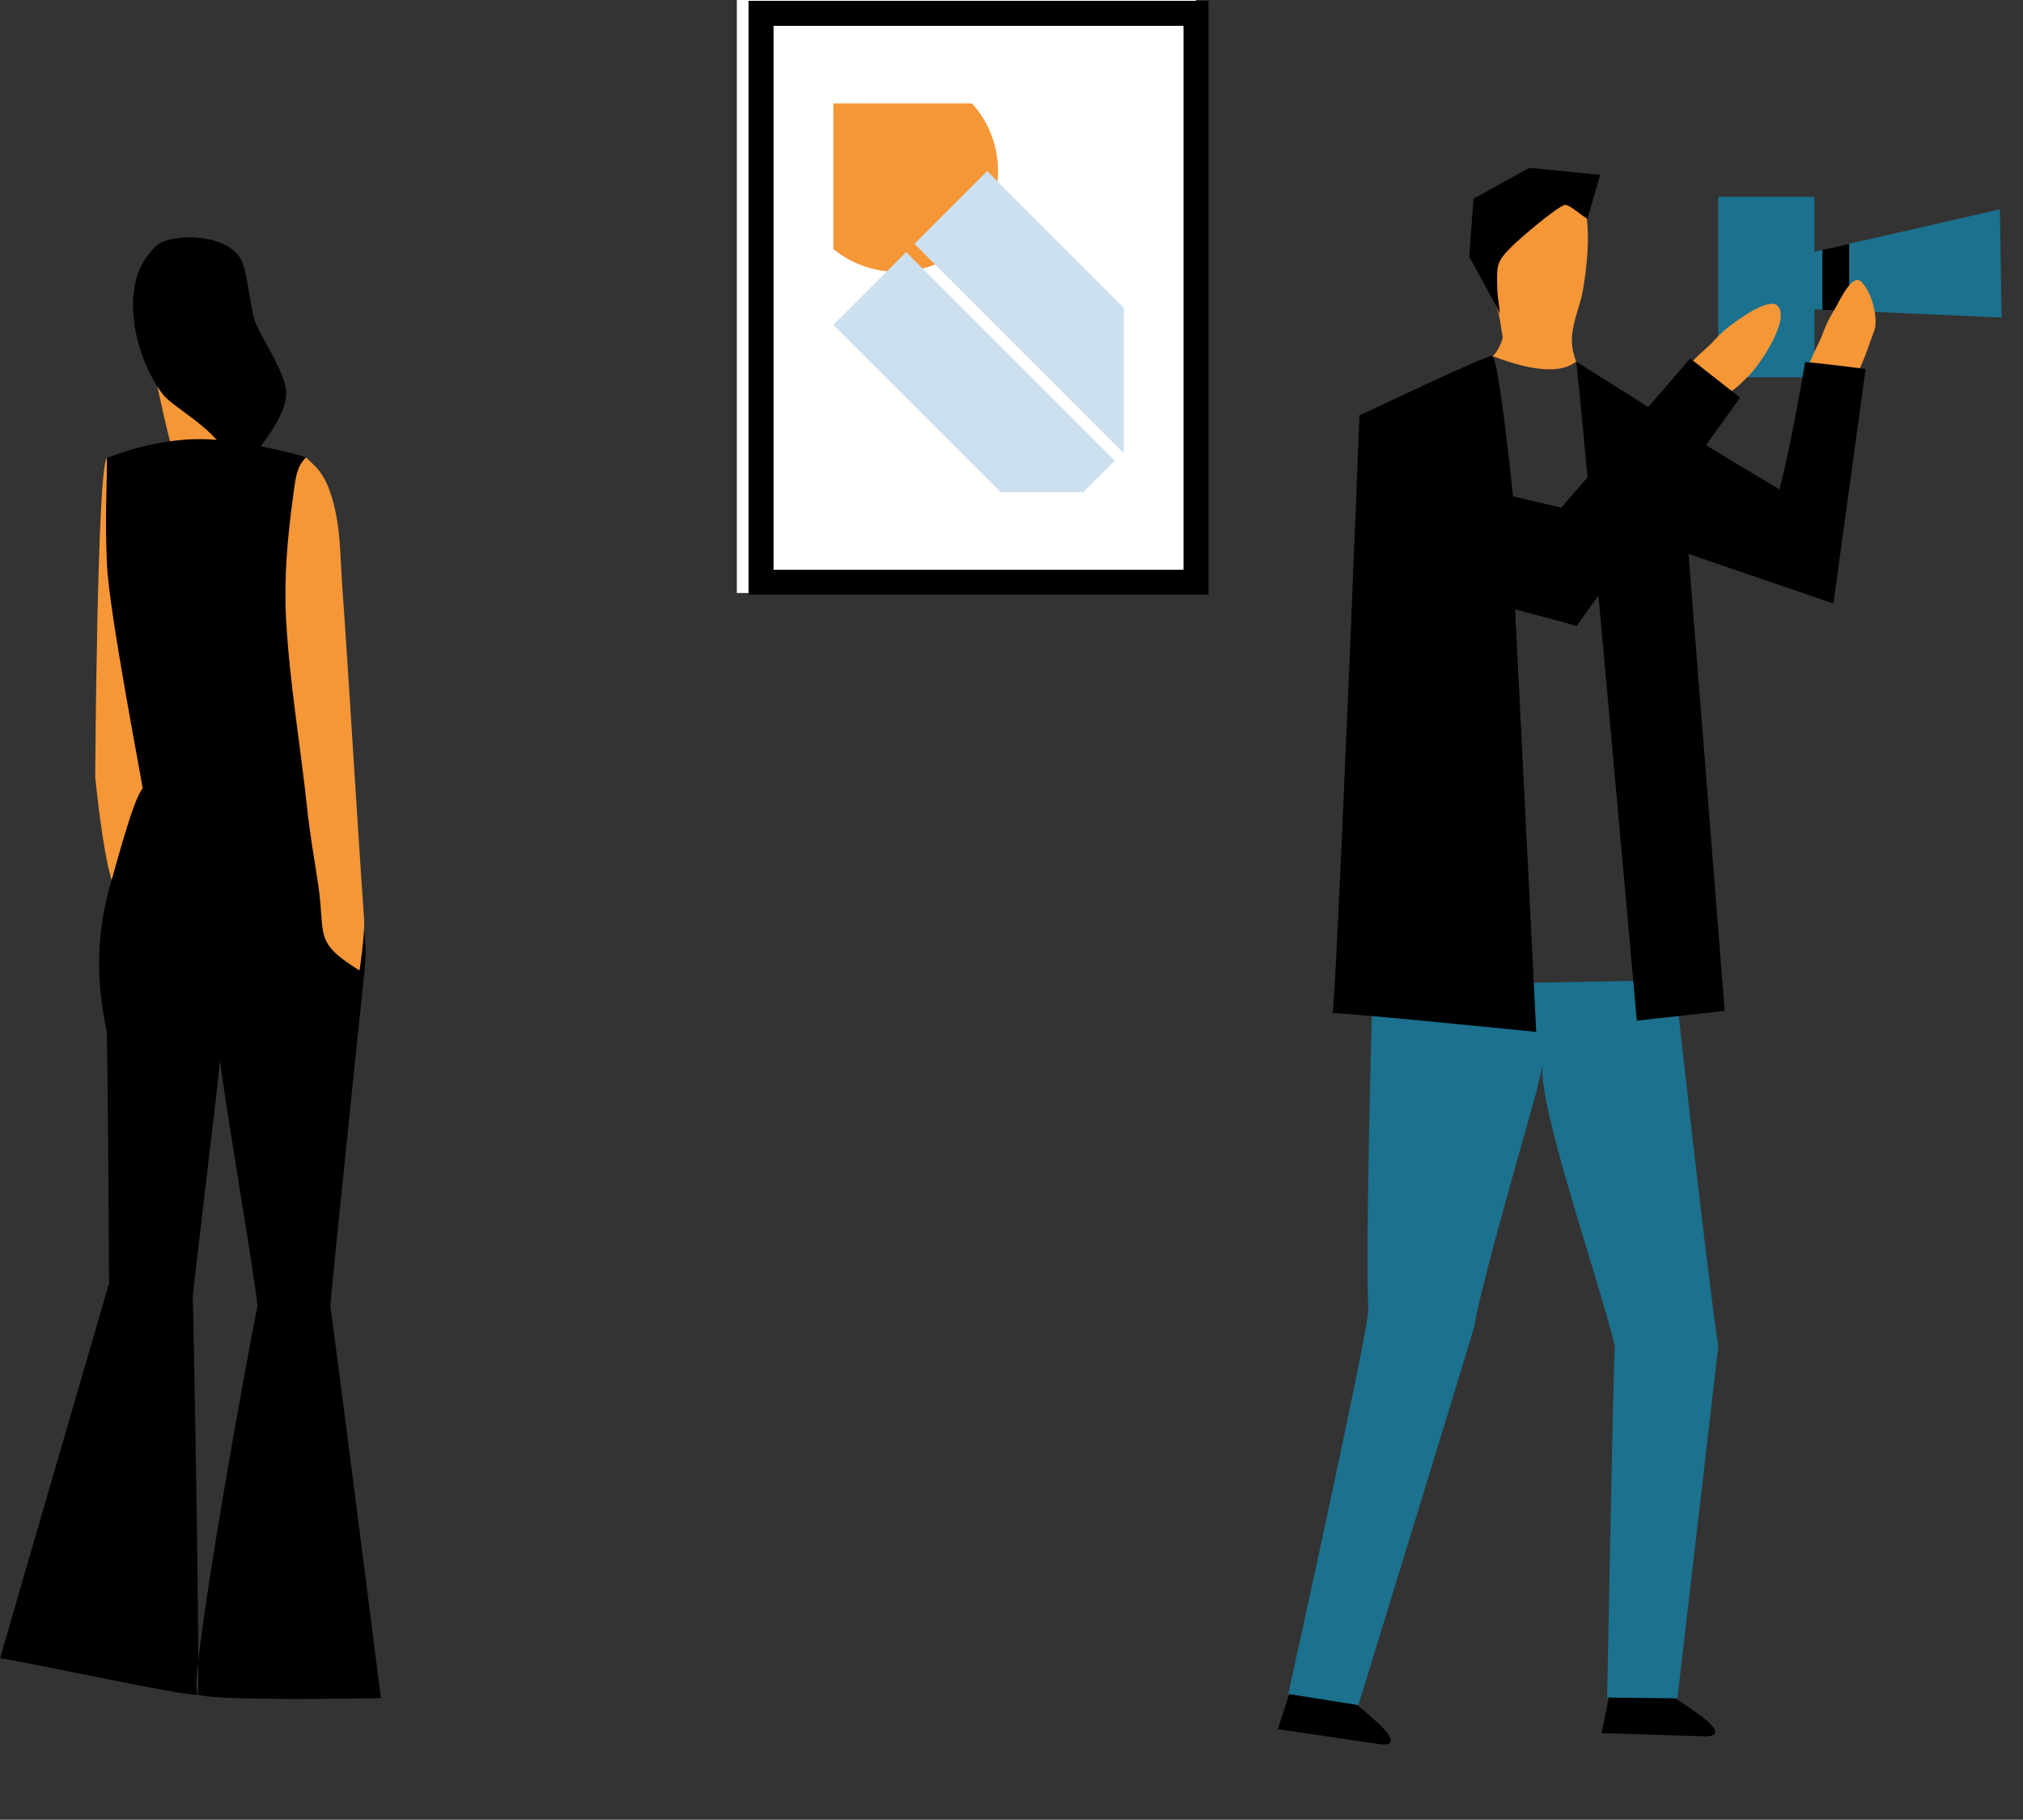
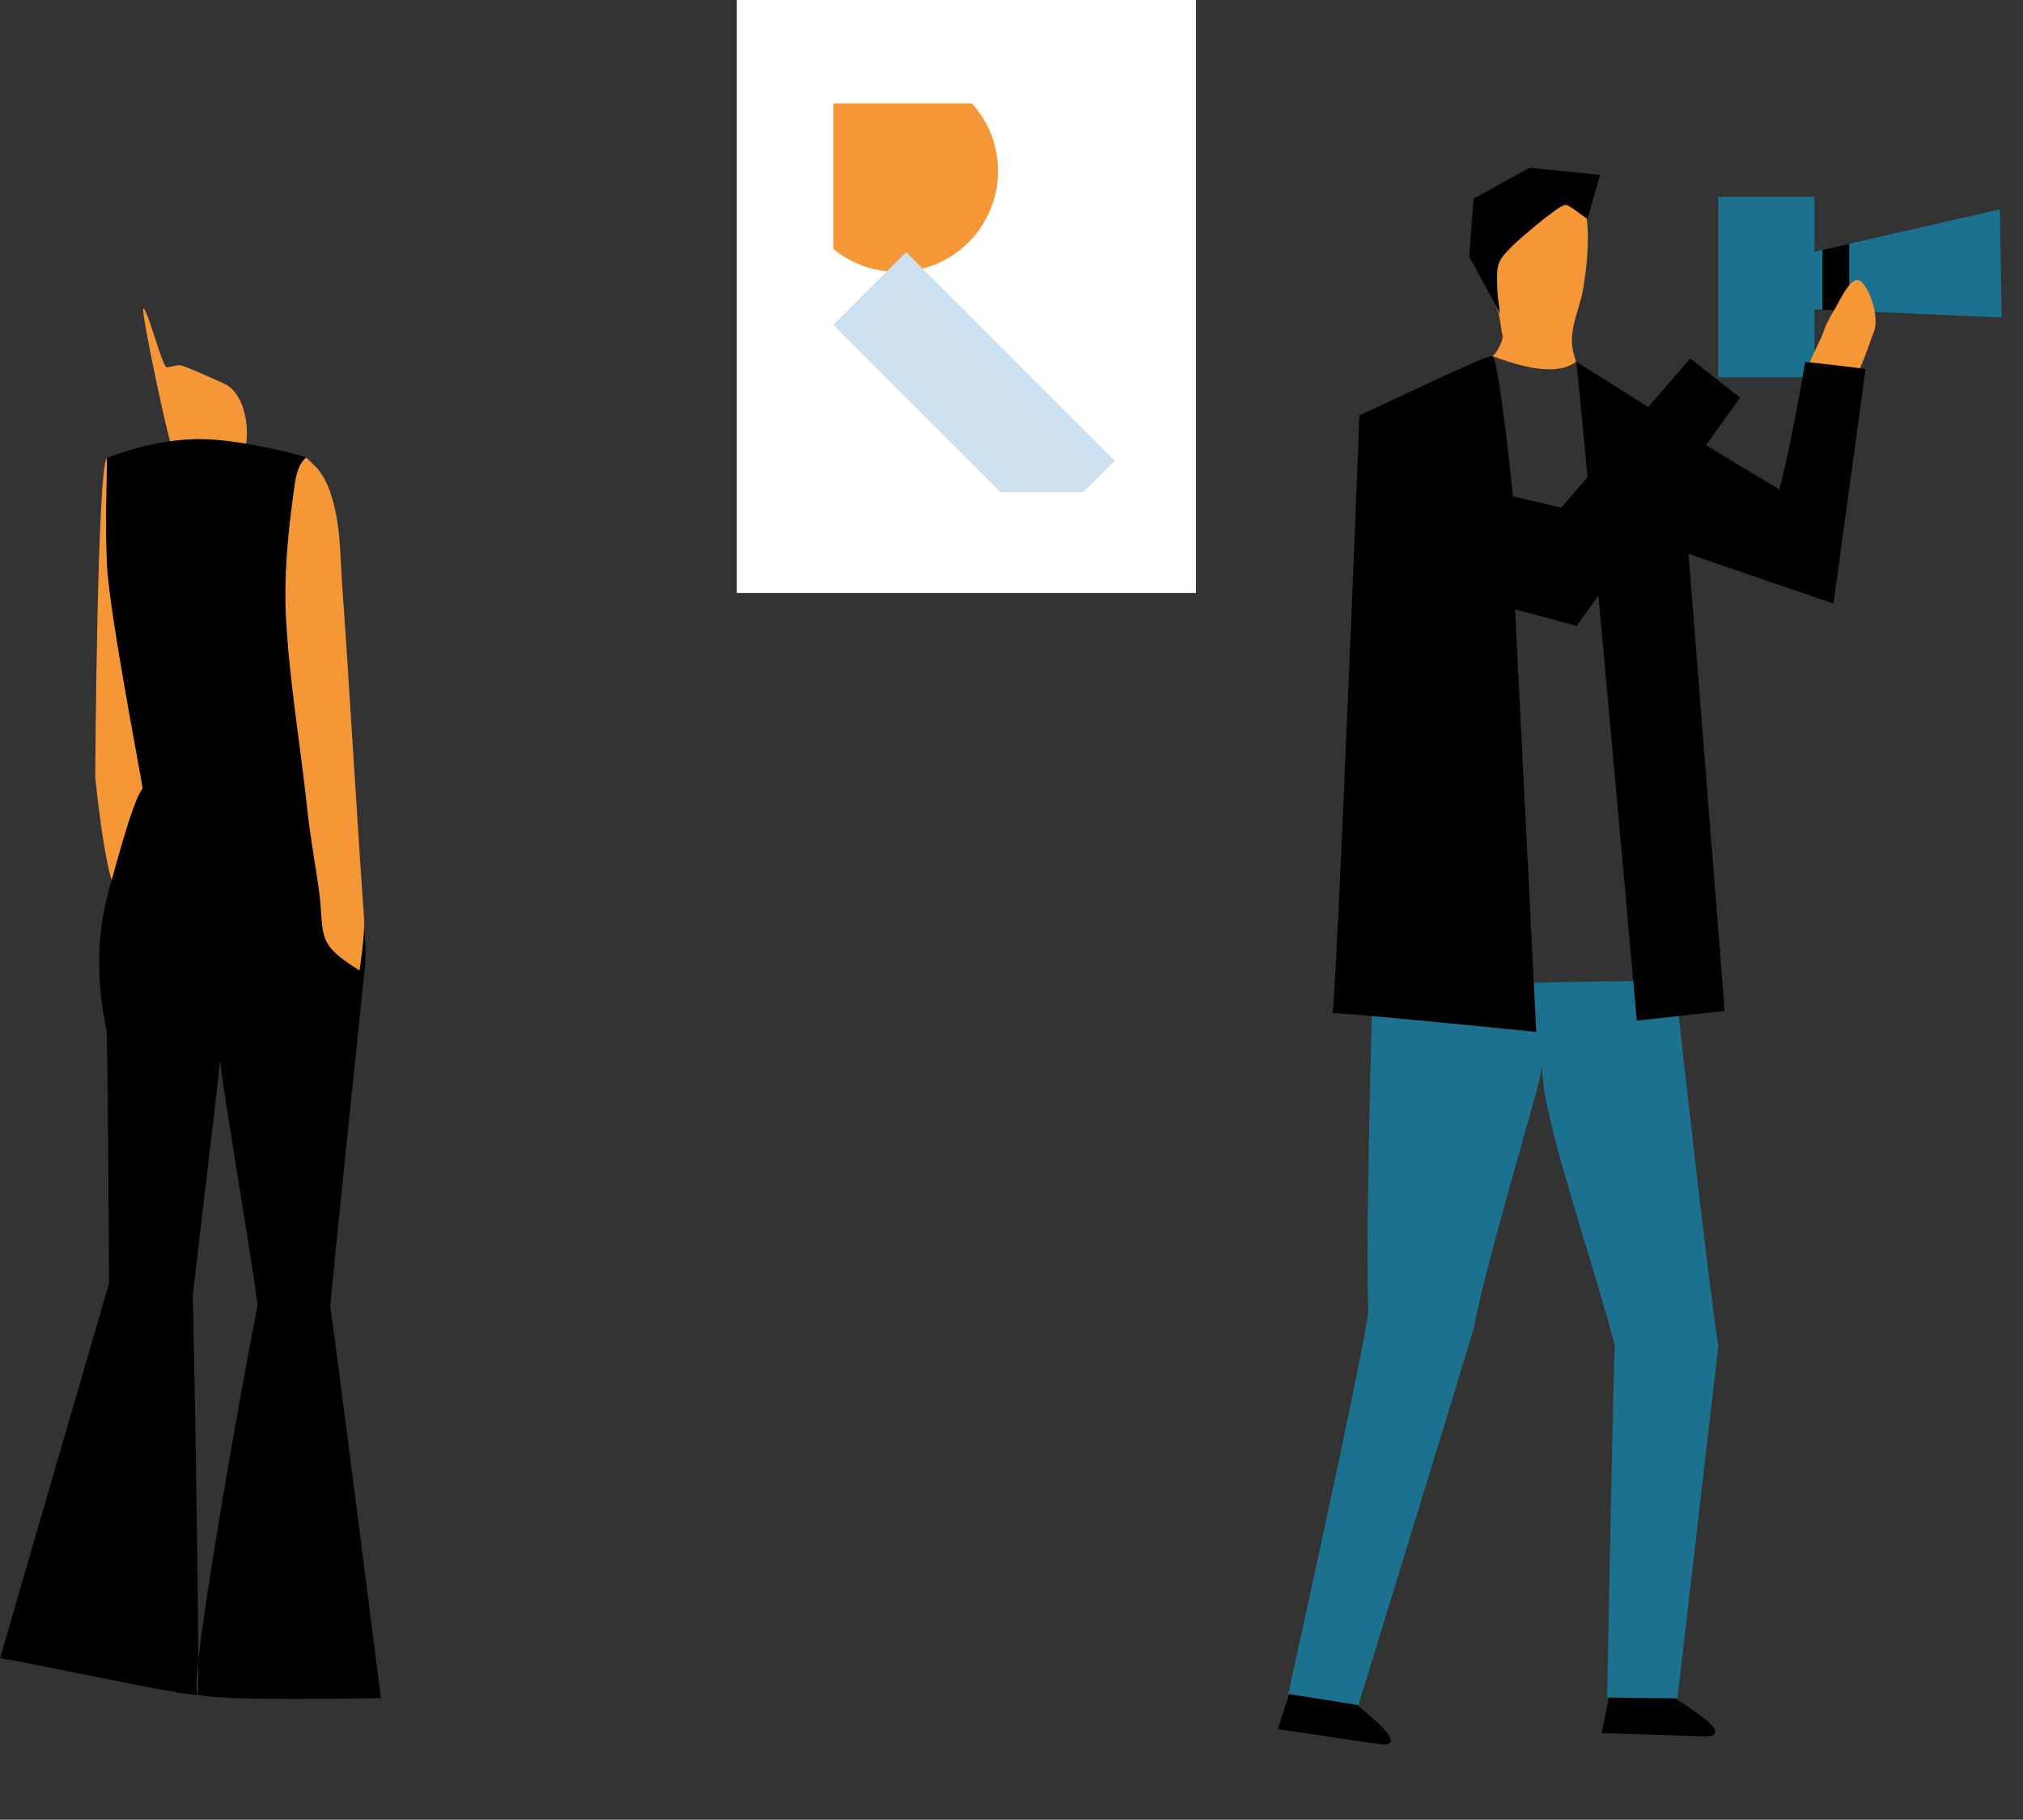
<svg xmlns="http://www.w3.org/2000/svg" xmlns:ns1="http://www.inkscape.org/namespaces/inkscape" xmlns:ns2="http://sodipodi.sourceforge.net/DTD/sodipodi-0.dtd" width="16.553mm" height="14.889mm" viewBox="0 0 16.553 14.889" version="1.1" id="svg884" ns1:version="0.92.3 (2405546, 2018-03-11)" ns2:docname="woman-man-camera-picture.svg">
  <rect x="0" y="0" width="16.553" height="14.889" fill="#333333" stroke="none" />
  <defs id="defs878">
    <clipPath id="_clip1">
      <rect x="232.137" y="18.656" width="14.2" height="18.337" id="rect14" />
    </clipPath>
    <clipPath id="_clip2">
      <rect x="234.754" y="21.822" width="8.966" height="12.006" id="rect19" />
    </clipPath>
  </defs>
  <ns2:namedview id="base" pagecolor="#ffffff" bordercolor="#666666" borderopacity="1.0" ns1:pageopacity="0.0" ns1:pageshadow="2" ns1:zoom="8.6001862" ns1:cx="15.187052" ns1:cy="31.022837" ns1:document-units="mm" ns1:current-layer="layer1" showgrid="false" fit-margin-top="0" fit-margin-left="0" fit-margin-right="0" fit-margin-bottom="0" ns1:window-width="1600" ns1:window-height="837" ns1:window-x="-8" ns1:window-y="-8" ns1:window-maximized="1" />
  <g ns1:label="Layer 1" ns1:groupmode="layer" id="layer1" transform="translate(-89.155,-150.869)">
    <path ns1:connector-curvature="0" d="m 101.369,153.783 c 0.346,0.132 0.564,0.138 0.682,0.045 -0.039,-0.113 -0.044,-0.183 -0.019,-0.301 0.021,-0.099 0.061,-0.194 0.077,-0.295 0.036,-0.214 0.095,-0.689 -0.085,-0.85 -0.086,-0.077 -0.264,-0.077 -0.37,-0.059 -0.416,0.071 -0.503,0.394 -0.388,0.764 0.034,0.109 0.104,0.206 0.141,0.314 0.025,0.072 0.027,0.145 0.043,0.218 0.007,0.03 -0.054,0.152 -0.082,0.162 z" style="clip-rule:evenodd;fill:#f59737;fill-rule:evenodd;stroke-width:0.253;stroke-linejoin:round;stroke-miterlimit:1.414" id="path824" />
    <path ns1:connector-curvature="0" style="clip-rule:evenodd;fill-rule:evenodd;stroke-width:0.253;stroke-linejoin:round;stroke-miterlimit:1.414" d="m 101.425,153.433 c -5.1e-4,-0.017 -0.248,-0.463 -0.248,-0.463 l 0.035,-0.475 0.457,-0.253 0.579,0.058 -0.103,0.357 c -0.026,-0.002 -0.149,-0.12 -0.187,-0.111 -0.067,0.017 -0.365,0.273 -0.428,0.335 -0.129,0.127 -0.129,0.155 -0.124,0.339 0.001,0.048 0.007,0.097 0.014,0.144 0.002,0.013 0.003,0.026 0.005,0.04 10e-4,0.01 0.002,0.037 10e-4,0.027 z" id="path826" />
    <path ns1:connector-curvature="0" style="clip-rule:evenodd;fill-rule:evenodd;stroke-width:0.253;stroke-linejoin:round;stroke-miterlimit:1.414" d="m 99.719,164.682 -0.108,0.335 0.817,0.12 c 0,0 0.251,0.055 -0.015,-0.186 -0.265,-0.24 -0.367,-0.285 -0.367,-0.285 l -0.327,0.017" id="path828" />
    <path ns1:connector-curvature="0" style="clip-rule:evenodd;fill-rule:evenodd;stroke-width:0.253;stroke-linejoin:round;stroke-miterlimit:1.414" d="m 102.33,164.704 -0.07,0.345 0.826,0.026 c 0,0 0.255,0.026 -0.036,-0.183 -0.291,-0.209 -0.398,-0.242 -0.398,-0.242 l -0.322,0.054" id="path830" />
    <path ns1:connector-curvature="0" d="m 100.386,158.964 c -0.006,0.176 -0.06,2.11 -0.035,2.622 0.007,0.147 -0.655,3.143 -0.655,3.143 l 0.574,0.091 c 0,0 0.945,-3.073 0.949,-3.1 0.054,-0.356 0.485,-1.82 0.513,-1.941 0.01,-0.044 0.02,-0.088 0.031,-0.131 0.004,-0.017 0.011,-0.07 0.011,-0.052 -0.013,0.384 0.433,1.65 0.594,2.282 -0.012,0.165 -0.063,2.88 -0.063,2.88 l 0.575,0.007 c 0,0 0.336,-2.879 0.335,-2.882 -0.076,-0.464 -0.372,-3.101 -0.353,-2.993 0,0 -2.474,0.032 -2.475,0.076 z" style="clip-rule:evenodd;fill:#1b718e;fill-rule:evenodd;stroke-width:0.253;stroke-linejoin:round;stroke-miterlimit:1.414" id="path832" />
    <path ns1:connector-curvature="0" d="m 104.067,153.403 -0.073,-0.003 v -0.47 l 1.525,-0.348 0.014,0.885 -1.294,-0.057 h 0.047 v -0.546 l -0.218,0.049 z" style="clip-rule:evenodd;fill:#1b718e;fill-rule:evenodd;stroke-width:0.253;stroke-linejoin:round;stroke-miterlimit:1.414" id="path834" />
    <path ns1:connector-curvature="0" style="clip-rule:evenodd;fill-rule:evenodd;stroke-width:0.253;stroke-linejoin:round;stroke-miterlimit:1.414" d="m 104.067,153.403 v -0.489 l 0.218,-0.049 v 0.546 h -0.047 z" id="path836" />
    <rect x="103.214" y="152.479" width="0.788" height="1.477" style="clip-rule:evenodd;fill:#1b718e;fill-rule:evenodd;stroke-width:0.253;stroke-linejoin:round;stroke-miterlimit:1.414" id="rect838" />
-     <path ns1:connector-curvature="0" d="m 103.283,154.083 -0.312,-0.221 c 0.063,-0.079 0.152,-0.141 0.219,-0.217 0.041,-0.046 0.092,-0.091 0.146,-0.129 0.051,-0.037 0.297,-0.219 0.366,-0.143 0.104,0.115 -0.158,0.499 -0.248,0.58 -0.028,0.025 -0.121,0.13 -0.171,0.13 z" style="clip-rule:evenodd;fill:#f59737;fill-rule:evenodd;stroke-width:0.253;stroke-linejoin:round;stroke-miterlimit:1.414" id="path840" />
    <path ns1:connector-curvature="0" d="m 104.328,153.949 -0.372,-0.089 c 0.03,-0.097 0.089,-0.188 0.122,-0.283 0.021,-0.058 0.052,-0.118 0.087,-0.174 0.034,-0.053 0.139,-0.299 0.217,-0.231 0.082,0.071 0.155,0.313 0.102,0.422 -0.016,0.034 -0.11,0.337 -0.157,0.356 z" style="clip-rule:evenodd;fill:#f59737;fill-rule:evenodd;stroke-width:0.253;stroke-linejoin:round;stroke-miterlimit:1.414" id="path842" />
    <path ns1:connector-curvature="0" style="clip-rule:evenodd;fill-rule:evenodd;stroke-width:0.253;stroke-linejoin:round;stroke-miterlimit:1.414" d="m 101.364,153.782 c -0.054,-0.009 -1.089,0.493 -1.086,0.484 0.003,-0.01 -0.194,4.913 -0.221,4.894 -0.027,-0.019 1.668,0.152 1.668,0.152 l -0.173,-3.458 0.504,0.136 1.337,-1.868 -0.408,-0.32 -1.055,1.221 -0.395,-0.093 c 0,0 -0.116,-1.138 -0.17,-1.148 z" id="path844" />
    <path ns1:connector-curvature="0" style="clip-rule:evenodd;fill-rule:evenodd;stroke-width:0.253;stroke-linejoin:round;stroke-miterlimit:1.414" d="m 102.051,153.828 c 0.017,0.016 0.497,5.392 0.497,5.392 l 0.719,-0.08 -0.296,-3.739 1.186,0.406 0.263,-1.919 c 0,0 -0.43,-0.056 -0.495,-0.056 -0.115,0.688 -0.21,1.041 -0.21,1.041 0,0 -0.669,-0.397 -0.653,-0.398 0.017,-7.5e-4 -1.024,-0.659 -1.012,-0.647 z" id="path846" />
-     <rect style="fill:none;fill-opacity:1;stroke:none;stroke-width:0.1;stroke-miterlimit:1.414;stroke-dasharray:none;stroke-opacity:1" id="rect944" width="14.029" height="14.029" x="91.679" y="151.728" />
    <rect id="quadro-vert" x="95.184" y="150.869" width="3.757" height="4.852" style="clip-rule:evenodd;fill:#ffffff;fill-rule:evenodd;stroke-width:0.265;stroke-linejoin:round;stroke-miterlimit:1.414" />
    <g transform="matrix(0.265,0,0,0.265,33.764,145.932)" style="clip-rule:evenodd;fill-rule:evenodd;stroke-linejoin:round;stroke-miterlimit:1.414" clip-path="url(#_clip1)" id="g32">
      <rect x="234.754" y="21.822" width="8.966" height="12.006" style="fill:#ffffff" id="rect17" />
      <clipPath id="clipPath207">
        <rect x="234.754" y="21.822" width="8.966" height="12.006" id="rect205" />
      </clipPath>
      <g clip-path="url(#_clip2)" id="g28">
        <circle cx="236.727" cy="23.911" r="3.112" style="fill:#f59737" id="circle22" />
-         <path ns1:connector-curvature="0" d="m 245.945,30.353 -2.246,2.247 -6.442,-6.443 2.246,-2.246 c 2.147,2.147 4.295,4.295 6.442,6.442 z" style="fill:#cde0ef;fill-rule:nonzero" id="path24" />
        <path ns1:connector-curvature="0" d="m 243.443,32.856 -2.246,2.246 -6.443,-6.442 2.246,-2.247 c 2.148,2.148 4.296,4.295 6.443,6.443 z" style="fill:#cde0ef;fill-rule:nonzero" id="path26" />
      </g>
-       <path ns1:connector-curvature="0" d="m 246.337,36.993 h -14.2 V 18.656 h 14.2 c 0,6.112 0,12.225 0,18.337 z M 232.908,19.428 v 16.794 h 12.658 V 19.428 c -4.219,0 -8.438,0 -12.658,0 z" style="fill-rule:nonzero" id="path30" />
    </g>
    <path ns1:connector-curvature="0" d="m 90.327,153.394 c -0.022,0.01 0.227,1.21 0.265,1.222 0.201,0.063 -0.155,0.003 -0.151,0.002 0.105,-0.013 0.212,-0.005 0.317,-0.001 0.058,0.002 0.115,0.027 0.173,0.029 0.062,0.003 0.124,-0.012 0.186,-0.007 0,0 0.007,5.3e-4 0.007,0 0.098,-0.165 0.057,-0.538 -0.129,-0.628 -0.043,-0.021 -0.338,-0.154 -0.37,-0.154 -0.037,0 -0.069,0.015 -0.105,0.017 -0.038,0.002 -0.16,-0.496 -0.195,-0.481 z" style="clip-rule:evenodd;fill:#f59737;fill-rule:evenodd;stroke-width:0.265;stroke-linejoin:round;stroke-miterlimit:1.414" id="path64" />
-     <path ns1:connector-curvature="0" style="clip-rule:evenodd;fill-rule:evenodd;stroke-width:0.265;stroke-linejoin:round;stroke-miterlimit:1.414" d="m 91.133,154.692 c -0.121,-0.042 -0.088,-0.058 -0.114,-0.069 -0.065,-0.228 -0.443,-0.414 -0.531,-0.527 -0.215,-0.276 -0.359,-0.835 -0.124,-1.137 0.033,-0.042 0.075,-0.095 0.128,-0.114 0.18,-0.068 0.531,-0.041 0.633,0.144 0.062,0.112 0.074,0.419 0.127,0.537 0.059,0.131 0.239,0.401 0.245,0.551 0.009,0.219 -0.307,0.573 -0.364,0.614 z" id="path66" />
    <path ns1:connector-curvature="0" d="m 90.031,154.616 c -0.081,0.035 -0.097,2.61 -0.097,2.61 0,0 0.074,0.759 0.164,0.919 0.021,0.034 0.107,-0.084 0.175,-0.111 0.037,-0.014 0.082,-0.099 0.101,-0.132 0.264,-0.464 0.122,-1.092 0.061,-1.59 -0.033,-0.276 -0.289,-1.397 -0.404,-1.696 z" style="clip-rule:evenodd;fill:#f59737;fill-rule:evenodd;stroke-width:0.265;stroke-linejoin:round;stroke-miterlimit:1.414" id="path68" />
    <path ns1:connector-curvature="0" style="clip-rule:evenodd;fill-rule:evenodd;stroke-width:0.265;stroke-linejoin:round;stroke-miterlimit:1.414" d="m 90.071,158.061 c -0.008,0.068 -0.199,0.51 -0.045,1.234 0.011,-0.002 0.021,2.075 0.021,2.075 0,0 -0.899,3.086 -0.891,3.069 0.008,-0.017 1.595,0.33 1.617,0.294 0.021,-0.035 -0.036,-3.229 -0.041,-3.245 -0.005,-0.016 0.238,-2.002 0.224,-1.958 -0.014,0.044 0.32,1.997 0.305,2.031 -0.015,0.035 -0.583,3.111 -0.487,3.171 0.095,0.059 1.498,0.031 1.498,0.031 0,0 -0.406,-3.187 -0.414,-3.198 -0.008,-0.01 0.279,-2.745 0.28,-2.758 0.016,-0.12 0.032,-0.619 -0.217,-0.721 -0.586,-0.239 -1.843,-0.066 -1.847,-0.026 z" id="path70" />
    <path ns1:connector-curvature="0" style="clip-rule:evenodd;fill-rule:evenodd;stroke-width:0.265;stroke-linejoin:round;stroke-miterlimit:1.414" d="m 90.031,154.616 c -7.94e-4,5.2e-4 0.38,-0.162 0.786,-0.154 0.34,0.007 0.818,0.137 0.843,0.149 -0.007,0.207 -0.031,0.892 -0.031,1.009 0,0.169 0.174,1.694 0.208,1.949 0.022,0.171 -0.004,0.295 0,0.468 0.002,0.067 -0.064,0.317 -0.053,0.296 5.29e-4,-5.3e-4 -0.793,-0.093 -0.943,-0.111 -0.211,-0.026 -0.814,-0.008 -0.801,-0.051 0.034,-0.108 0.202,-0.769 0.282,-0.849 0.006,-0.007 -0.275,-1.438 -0.292,-1.838 -0.017,-0.403 0,-0.618 0,-0.867" id="path72" />
    <path ns1:connector-curvature="0" d="m 91.66,154.612 c 7.94e-4,-5.3e-4 0.077,0.075 0.082,0.08 0.052,0.056 0.091,0.132 0.115,0.204 0.087,0.261 0.079,0.487 0.098,0.76 0.051,0.711 0.128,2.017 0.179,2.728 0.009,0.125 -0.037,0.425 -0.037,0.425 0,0 0.002,0.003 -0.039,-0.024 -0.335,-0.215 -0.24,-0.275 -0.298,-0.669 -0.031,-0.211 -0.07,-0.424 -0.092,-0.637 -0.056,-0.521 -0.145,-1.031 -0.173,-1.558 -0.017,-0.321 0.013,-0.663 0.057,-0.98 0.011,-0.082 0.019,-0.18 0.053,-0.256 0.009,-0.021 0.044,-0.066 0.055,-0.074 z" style="clip-rule:evenodd;fill:#f59737;fill-rule:evenodd;stroke-width:0.265;stroke-linejoin:round;stroke-miterlimit:1.414" id="path74" />
  </g>
</svg>